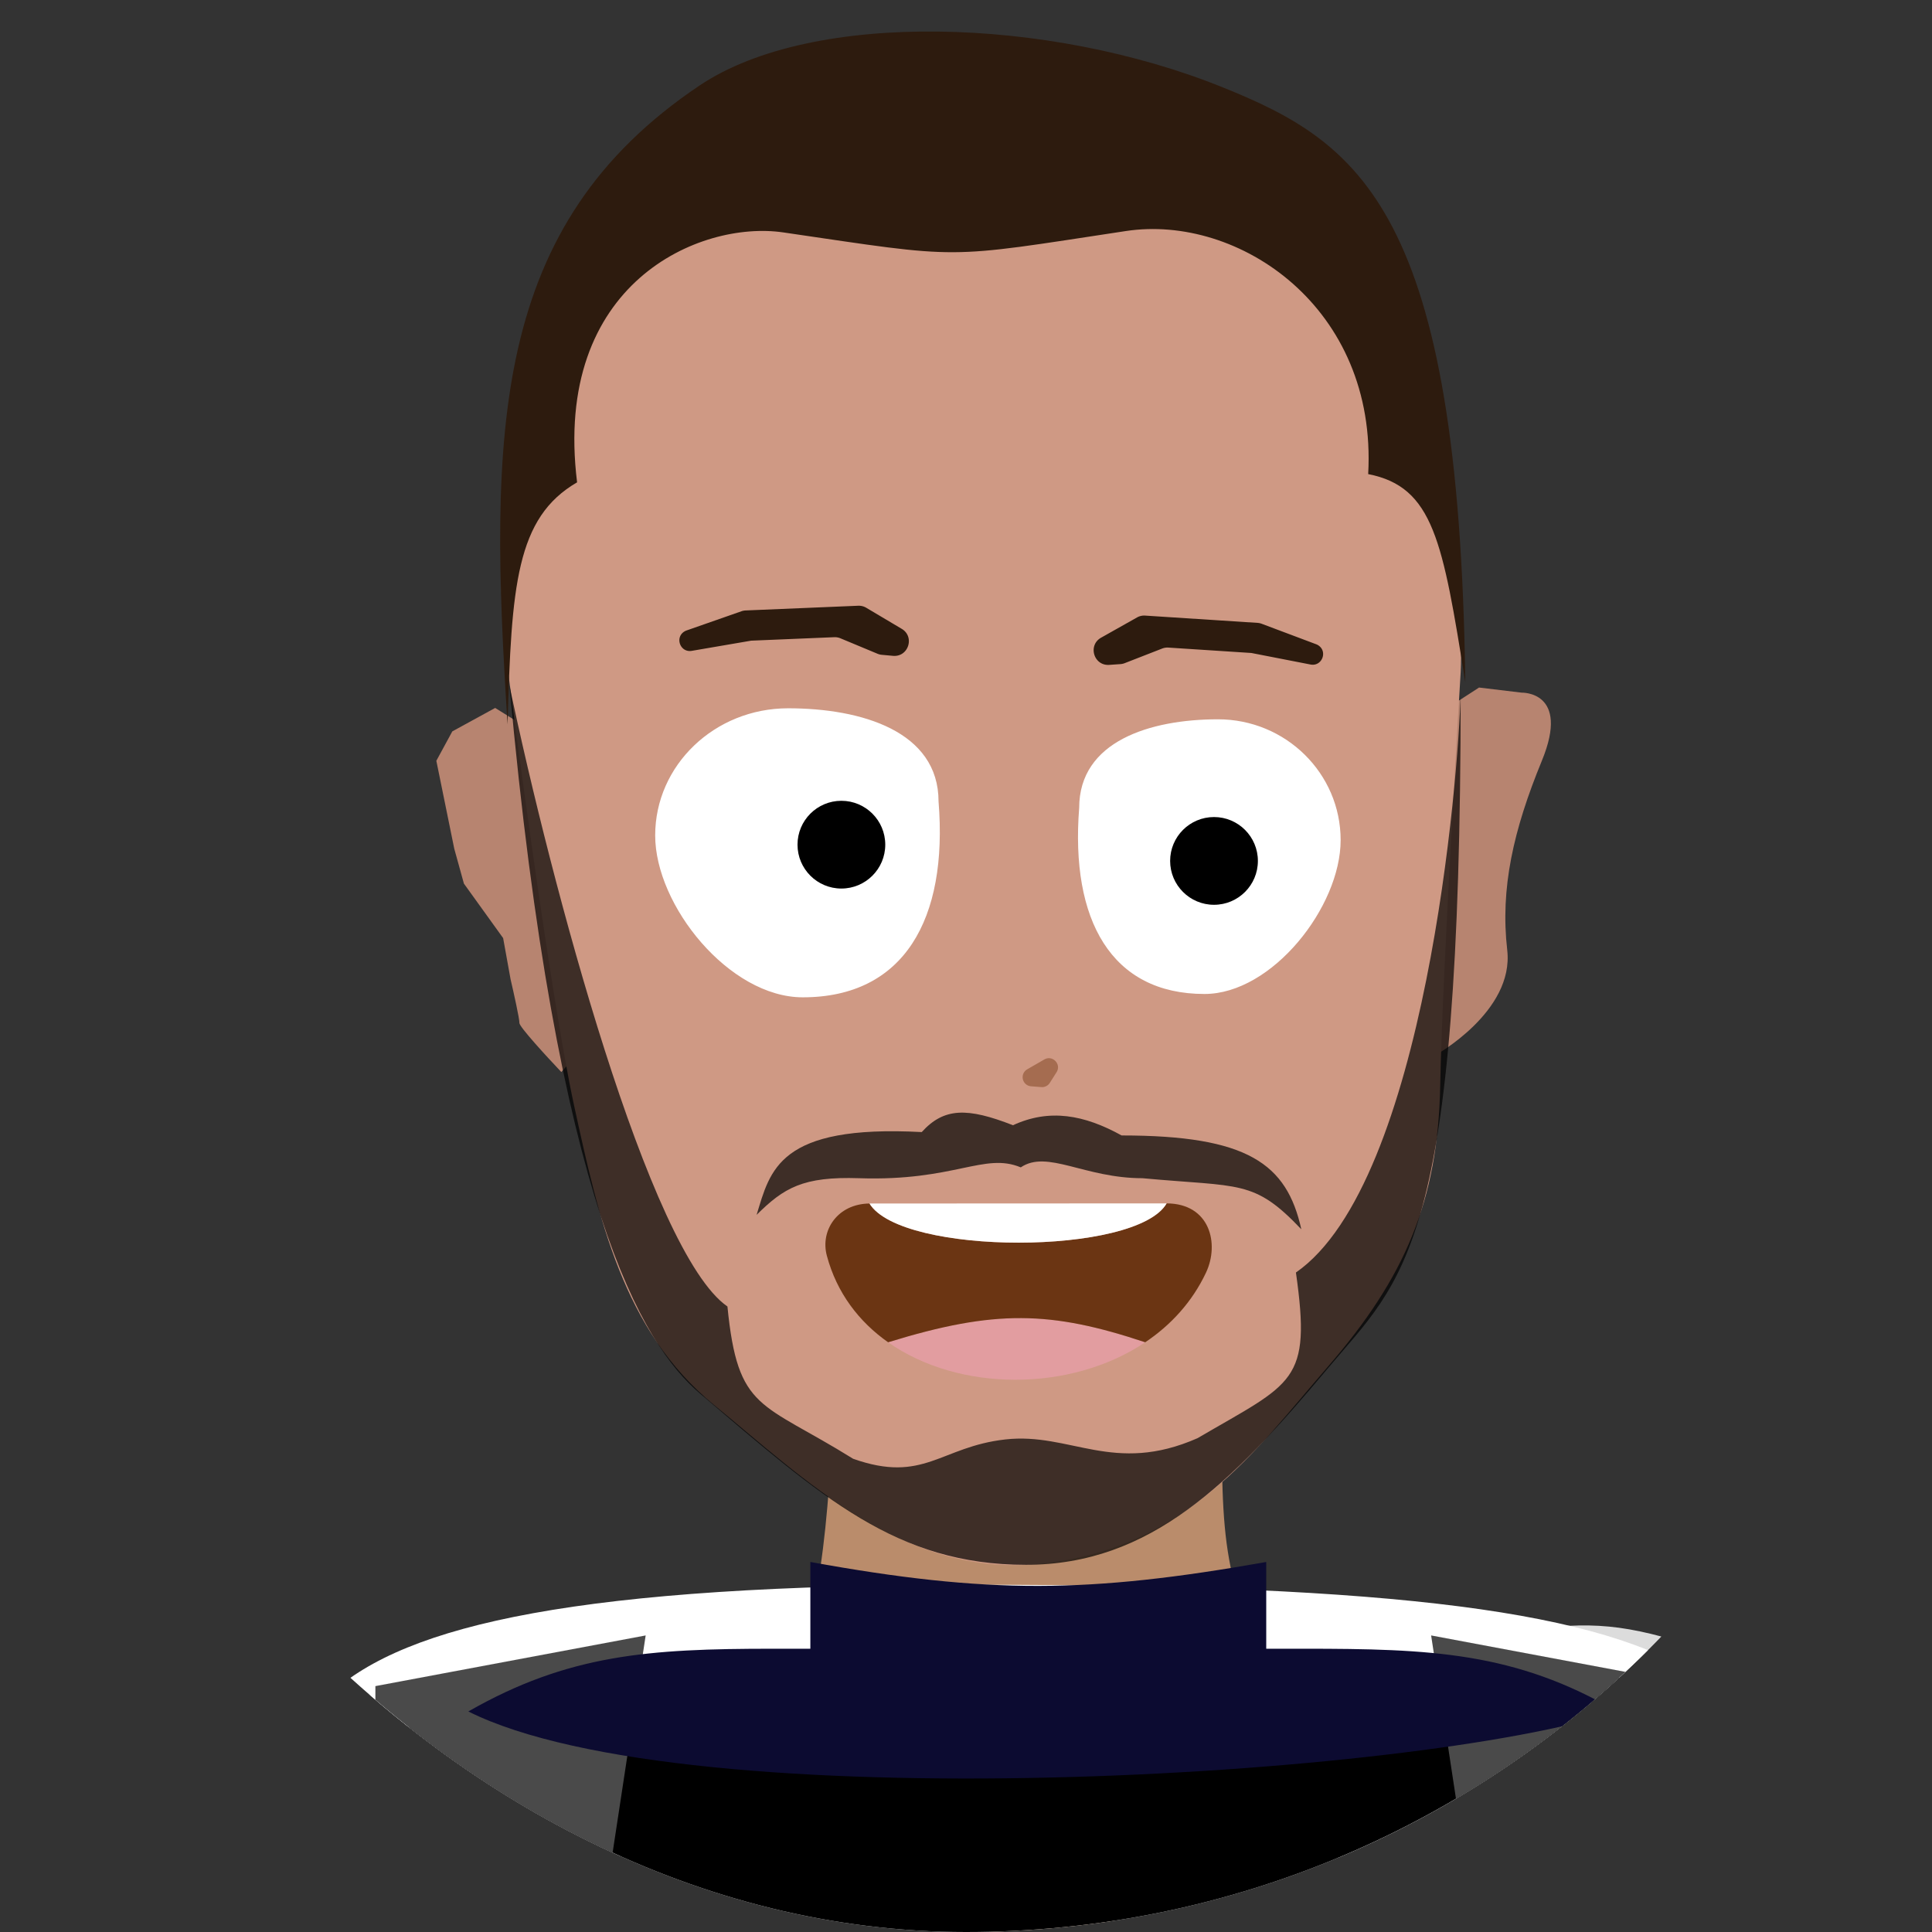
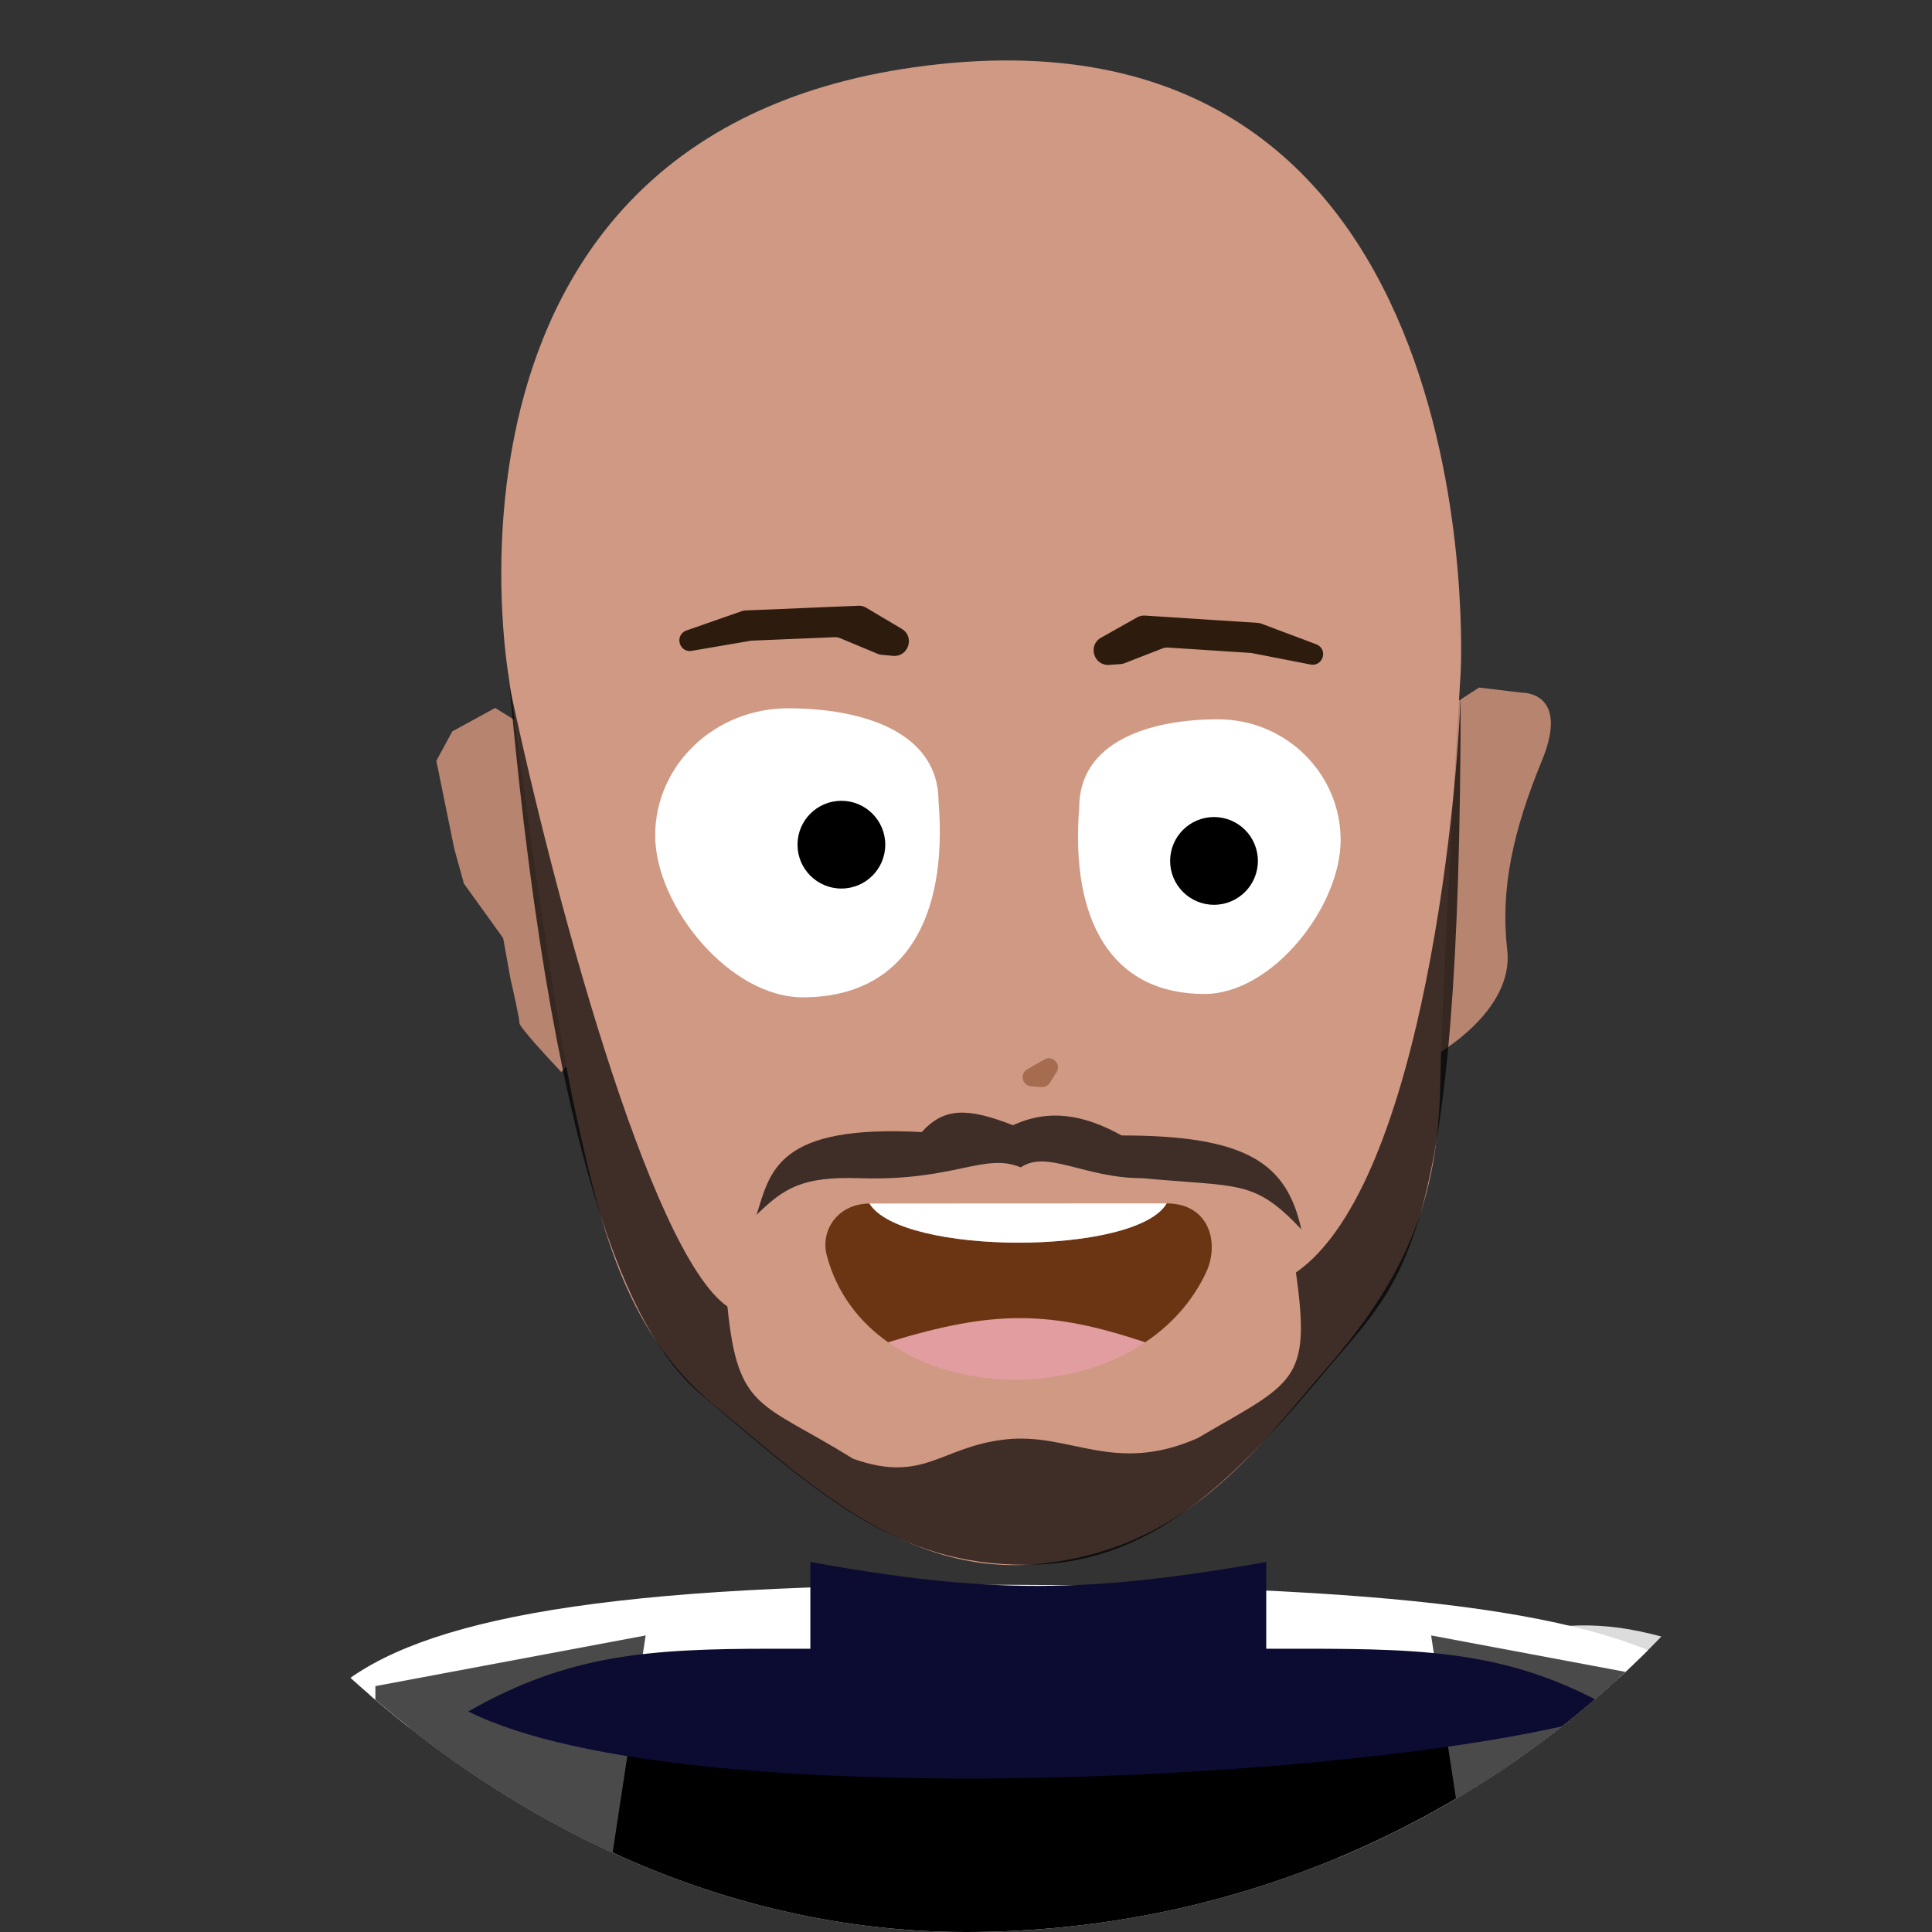
<svg xmlns="http://www.w3.org/2000/svg" width="100" height="100" fill="none">
  <rect width="100%" height="100%" fill="#333333" stroke="none" />
  <g clip-path="url(#a)">
    <path fill="#F0F0F0" fill-rule="evenodd" d="m24.457 122.356 6.445-14.052s2.313-5.851 1.874-9.103c-.44-3.252-1.314-6.759-6.713-9.938-5.399-3.178-10.18-.637-10.18-.637-3.32 2.305-4.59 3.934-6.464 7.167l-2.758 6.226 7.986 3.495-9.012 18.863-7.25-3.681-8.274 18.676c-5.833 12.196 1.63 22.167 9.89 21.897 4.52-.147 9.277-3.358 12.229-10.945l12.227-27.968z" clip-rule="evenodd" />
    <path fill="#3F3F3F" d="m-1.614 120.696 7.25 3.681 9.01-18.863-7.985-3.495-8.275 18.677z" />
-     <path fill="#BA8C6B" d="M39.946 88.915s3.059 11.223 13.422 11.223S66.34 88.915 66.34 88.915c-3.11-7.974-3.11-8.188-3.11-17.171H43.28c-.556 7.433-.529 11.978-3.335 17.17z" />
    <path fill="#DCDCDC" fill-rule="evenodd" d="m94.09 114.55-14.34-5.776s-7.268-3.392-9.011-7.31c-1.744-3.918-1.943-5.497-.641-10.55 1.301-5.054 7.321-6.316 7.321-6.316 3.997-.608 5.753-.738 9.336.322l6.283 2.626-3.399 8.027 19.511 7.508 2.735-7.657 18.848 7.878c12.619 4.849 14.052 17.22 7.866 22.703-3.383 2.999-9.046 3.936-16.405.454L94.09 114.55z" clip-rule="evenodd" />
    <path fill="#3F3F3F" d="m111.885 95.424-2.735 7.657-19.51-7.508 3.398-8.027 18.847 7.878z" />
    <path fill="#fff" d="M92.873 104.057c0 8.34-18.363 13.817-39.766 13.817s-38.754-6.76-38.754-15.1c0-12.57-4.746-20.747 36.117-20.747 43.714 0 42.403 5.516 42.403 22.03z" />
    <path fill="#000" d="M87.19 97.943c0 4.114-15.743 6.817-34.092 6.817-18.349 0-33.223-3.336-33.223-7.45 0-8.995-1.358-14.366 32.756-5.906 34.559-7.569 34.559-7.432 34.559 6.539z" />
    <path fill="#4A4A4A" d="m19.43 87.273 13.99-2.623-3.06 20.11-10.93-3.935V87.273zm68.634 0L74.075 84.65l3.06 20.11 10.93-3.935V87.273z" />
    <path fill="#0C0B31" fill-rule="evenodd" d="M83.693 88.585c-5.248-3.074-9.666-3.247-16.188-3.247H65.54v-4.49c-9.213 1.63-14.38 1.67-23.596 0v4.49h-1.966c-6.388 0-10.565.29-15.738 3.247 11.366 5.683 49.111 3.44 59.454 0z" clip-rule="evenodd" />
    <path fill="#FFFEFE" fill-rule="evenodd" d="M66.405 174.52H43.12l-29.107-14.554v-58.213c23.285 17.464 58.214 20.375 78.588 0v58.213L66.405 174.52z" clip-rule="evenodd" />
    <path fill="#E3E3E3" d="M92.601 91.105c0-.386-.461-.587-.753-.336-25.69 22.107-62.075 16.842-77.03.27-.28-.31-.805-.113-.805.305v10.409c23.285 17.464 58.214 20.375 78.588 0V91.105z" />
    <path fill="#B78470" d="m31.528 52.69-2.473 2.799c-.729-.767-2.183-2.348-2.171-2.54.012-.192-.3-1.59-.457-2.264l-.385-2.13-2.03-2.82-.5-1.807-.927-4.55.827-1.522 2.218-1.213 2.89 1.8 3.66 7.764-.652 6.484zm42.742 1.942-3.23 1.06c-.098-1.18-.266-3.582-.155-3.754.112-.172.643-1.68.895-2.413l.875-2.241.093-3.928.62-2.011 1.793-4.854 1.395-.904 2.2.264s2.534-.088 1.054 3.516c-1.48 3.602-2.163 6.613-1.796 9.808.367 3.196-3.745 5.457-3.745 5.457z" />
    <path fill="#CF9984" d="M74.545 56.186c-.115 5.982-1.834 9.951-5.82 14.56-3.79 4.383-7.275 9.37-14.835 10.189-7.078.766-12.32-4.438-16.936-8.219-4.72-3.867-5.964-9.66-7.238-15.488-1.273-5.829-3.373-22.123-3.373-22.123S21.121 6.27 48.573 3.325C77.445.227 75.605 34.784 75.605 34.784s-.945 15.42-1.06 21.402z" />
-     <path fill="#2D1B0E" d="M70.817 24.539c3.383.662 3.861 3.49 5.026 10.77-.315-24.454-5.463-27.927-12.568-30.794-8.995-3.63-21.2-4.023-27.066-.089-10.797 7.24-10.913 17.892-9.937 33.064.199-7.176.445-10.694 3.598-12.524-1.276-10.326 6.36-13.567 10.668-12.937 9.42 1.378 8.17 1.38 17.734-.07 5.843-.887 13.026 3.954 12.545 12.58z" />
    <path fill="#000" d="M52.835 60.423c-1.892-.79-3.424.725-8.363.561-2.913-.097-3.896.497-5.31 1.896.707-2.3 1.122-4.679 8.547-4.284 1.154-1.274 2.363-1.276 4.722-.354 1.884-.87 3.679-.546 5.624.529 6.532 0 8.55 1.465 9.301 4.857-2.464-2.597-3.154-2.173-8.223-2.644-3.002 0-4.928-1.491-6.298-.561z" opacity=".7" />
    <path fill="#fff" d="M48.579 41.484c.498 6.11-1.8 10.137-7.029 10.137-3.799 0-7.638-4.747-7.638-8.38 0-3.635 3.08-6.58 6.879-6.58 3.798 0 7.788 1.189 7.788 4.823zm7.279.331c-.459 5.807 1.661 9.633 6.485 9.633 3.505 0 7.048-4.51 7.048-7.964 0-3.453-2.842-6.253-6.347-6.253-3.505 0-7.186 1.13-7.186 4.584z" />
    <circle cx="43.55" cy="43.72" r="2.271" fill="#000" />
    <circle cx="62.837" cy="44.561" r="2.271" fill="#000" />
    <path fill="#E29DA0" d="M59.276 69.477c-3.863 2.591-9.64 2.58-13.307 0 5.54-1.712 8.421-1.627 13.307 0z" />
    <path fill="#6B3513" d="M45.004 62.294c-1.65.015-2.56 1.39-2.206 2.702.514 1.926 1.664 3.42 3.171 4.48 5.54-1.71 8.421-1.626 13.307 0 1.331-.892 2.435-2.094 3.147-3.606.706-1.5.203-3.576-2.038-3.583-1.564 2.709-13.728 2.709-15.381.007z" />
    <path fill="#fff" d="M45.004 62.294c1.653 2.702 13.817 2.702 15.381-.007l-15.381.007z" />
    <path fill="#2D1B0E" d="M68.233 33.4a.543.543 0 0 0-.104-.052l-2.82-1.06a.754.754 0 0 0-.217-.048l-5.82-.377a.753.753 0 0 0-.42.096l-1.859 1.047c-.7.394-.38 1.463.421 1.408l.58-.04a.754.754 0 0 0 .222-.05l1.937-.755a.754.754 0 0 1 .323-.05l4.293.279 3.063.597c.59.115.906-.67.4-.995zm-32.806-.716a.549.549 0 0 1 .105-.05l2.844-.995a.75.75 0 0 1 .218-.042l5.827-.244c.146-.006.29.03.416.105l1.835 1.09c.69.41.347 1.471-.453 1.398l-.578-.053a.754.754 0 0 1-.221-.055l-1.92-.8a.753.753 0 0 0-.32-.057l-4.3.18-3.076.527c-.592.101-.89-.69-.377-1.004z" />
    <path fill="#A56C50" d="m53.168 55.348.885-.51c.427-.246.897.245.634.66l-.35.552a.471.471 0 0 1-.434.218l-.536-.042a.471.471 0 0 1-.199-.878z" />
    <path fill="#000" d="M67.077 65.865c6.707-4.652 8.43-25.672 8.527-30.028 0 28.825-2.943 30.297-6.873 34.987-5.024 5.993-9.202 10.17-15.624 10.17-6.704 0-10.543-3.478-16.883-8.872-2.973-2.53-7.422-9.748-9.854-36.644 2.146 10.23 7.226 29.34 11.282 32.146.54 5.443 1.716 4.9 6.506 7.882 3.664 1.298 4.514-.623 7.879-1.001 3.364-.378 5.602 1.847 9.945-.064 4.966-2.904 5.905-2.862 5.095-8.576z" opacity=".7" />
  </g>
  <defs>
    <clipPath id="a">
      <rect width="100" height="100" fill="#fff" rx="50" />
    </clipPath>
  </defs>
</svg>